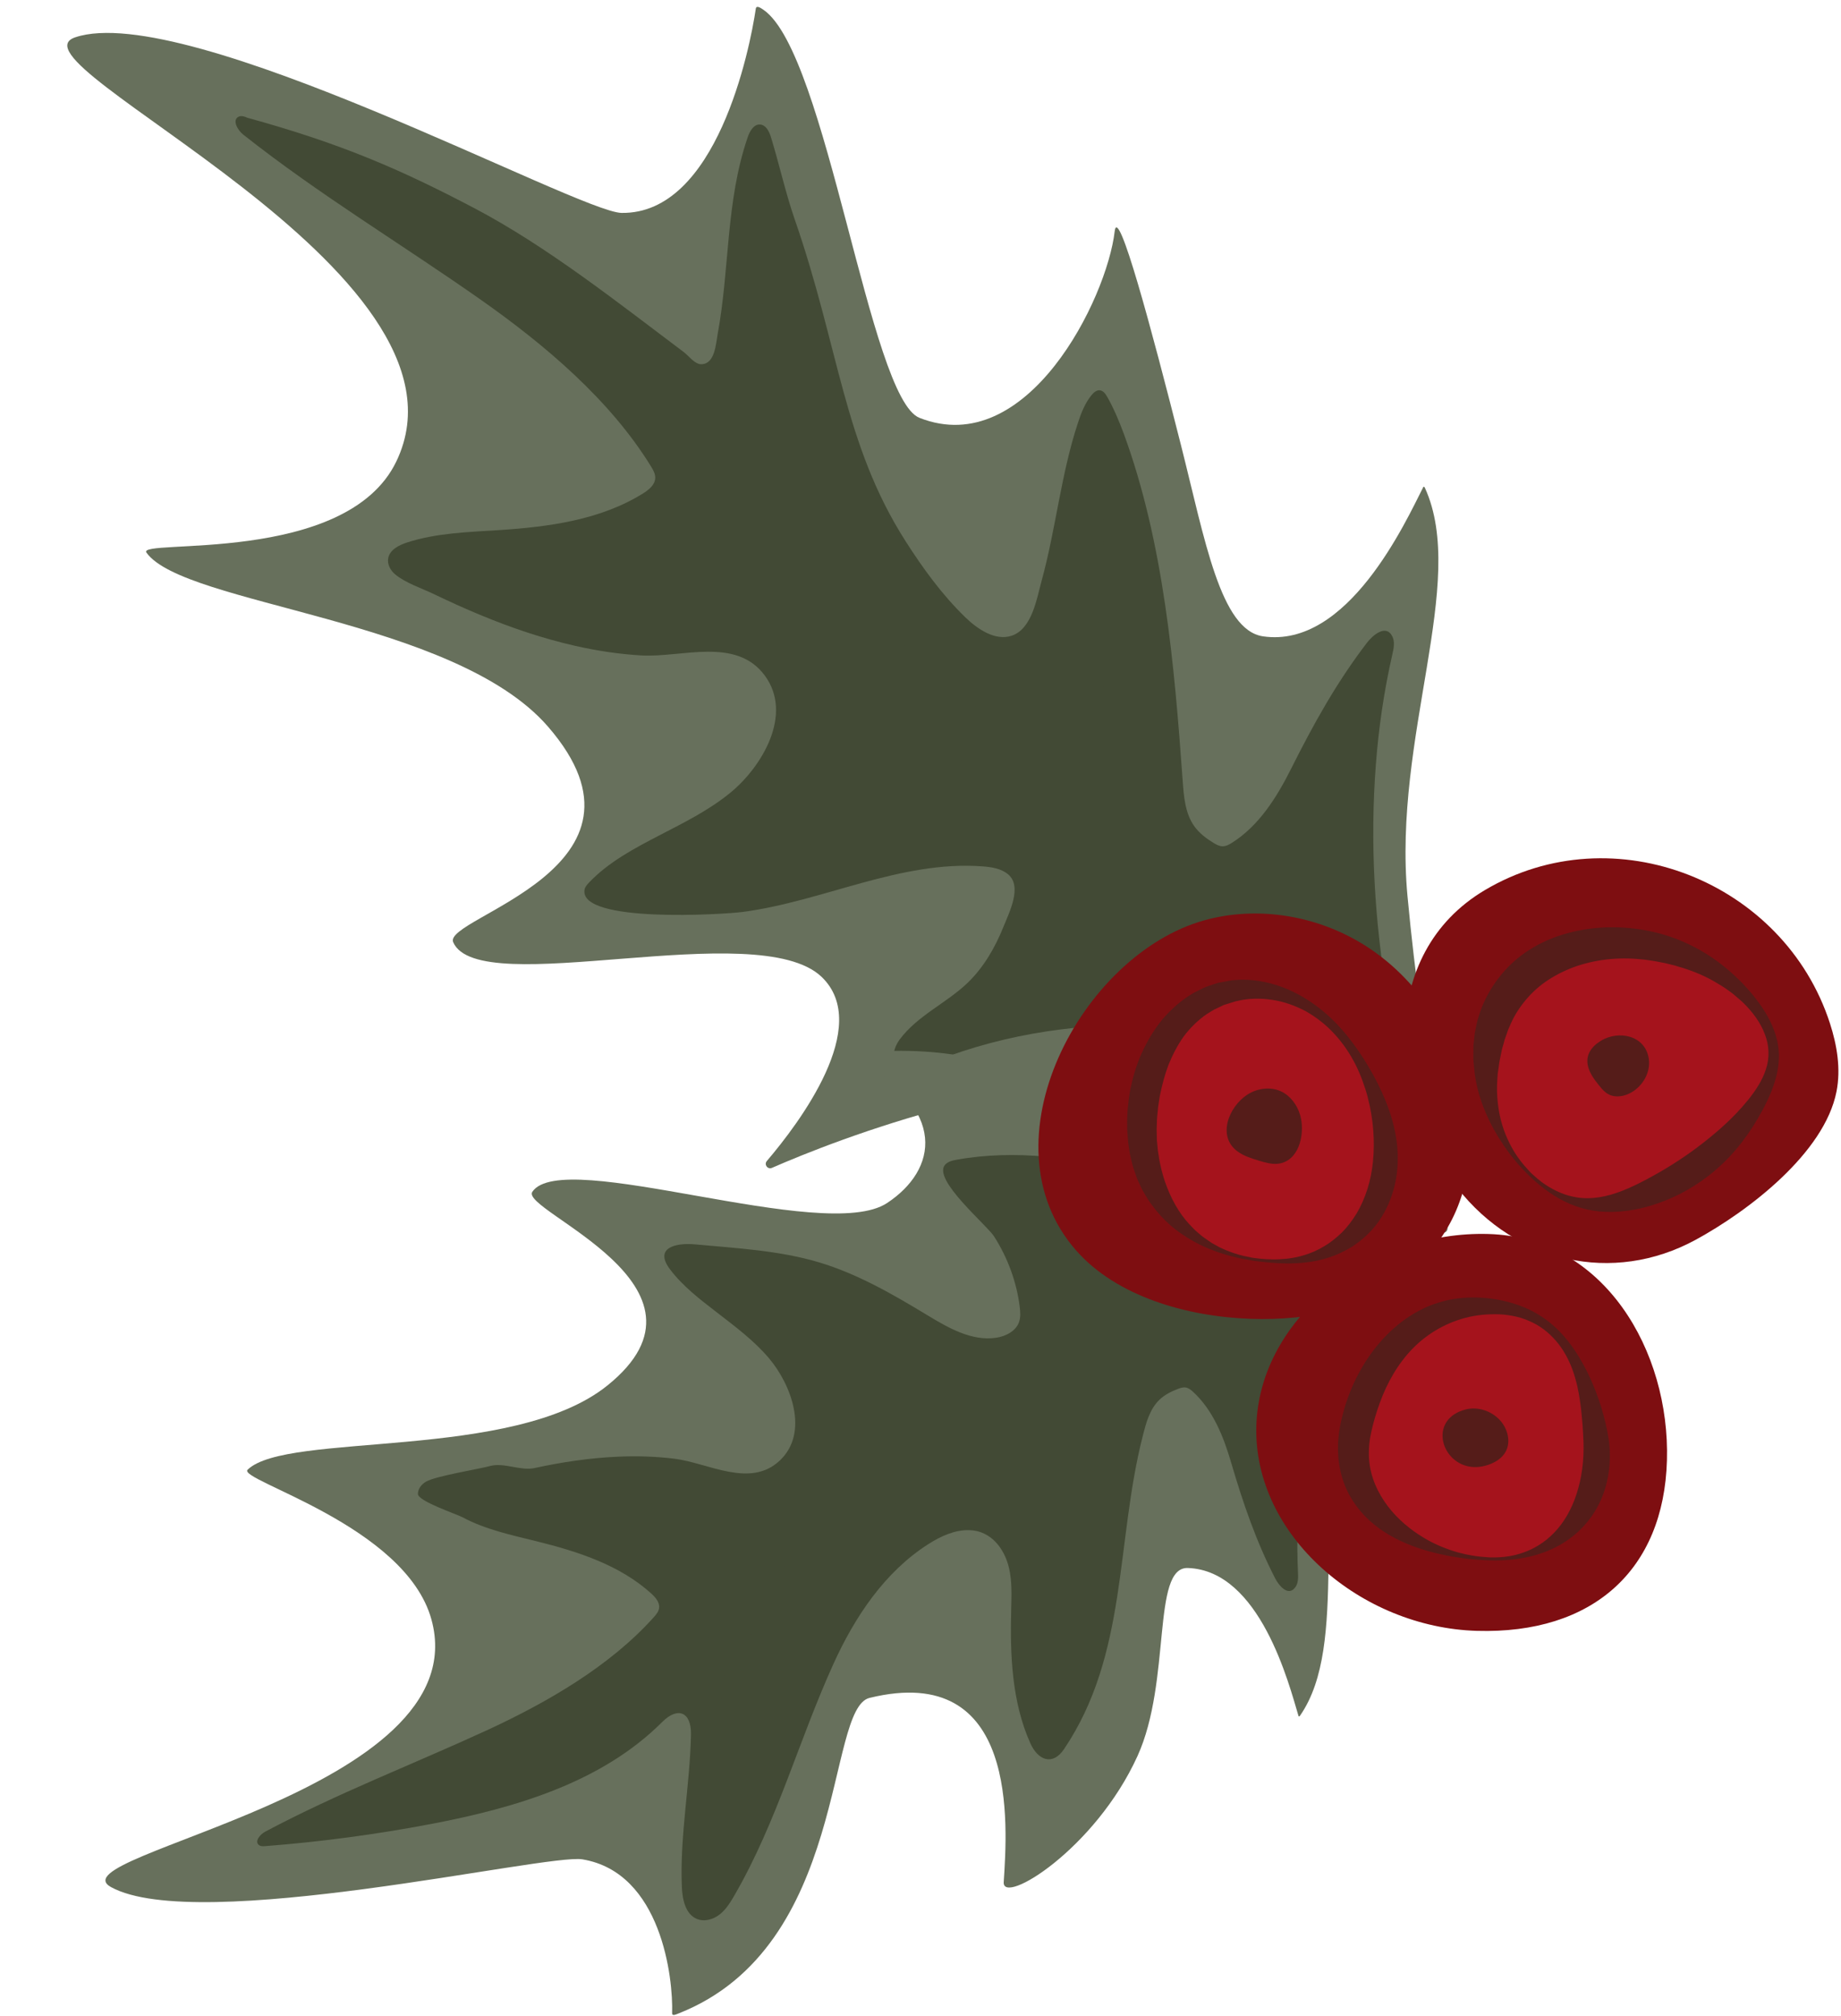
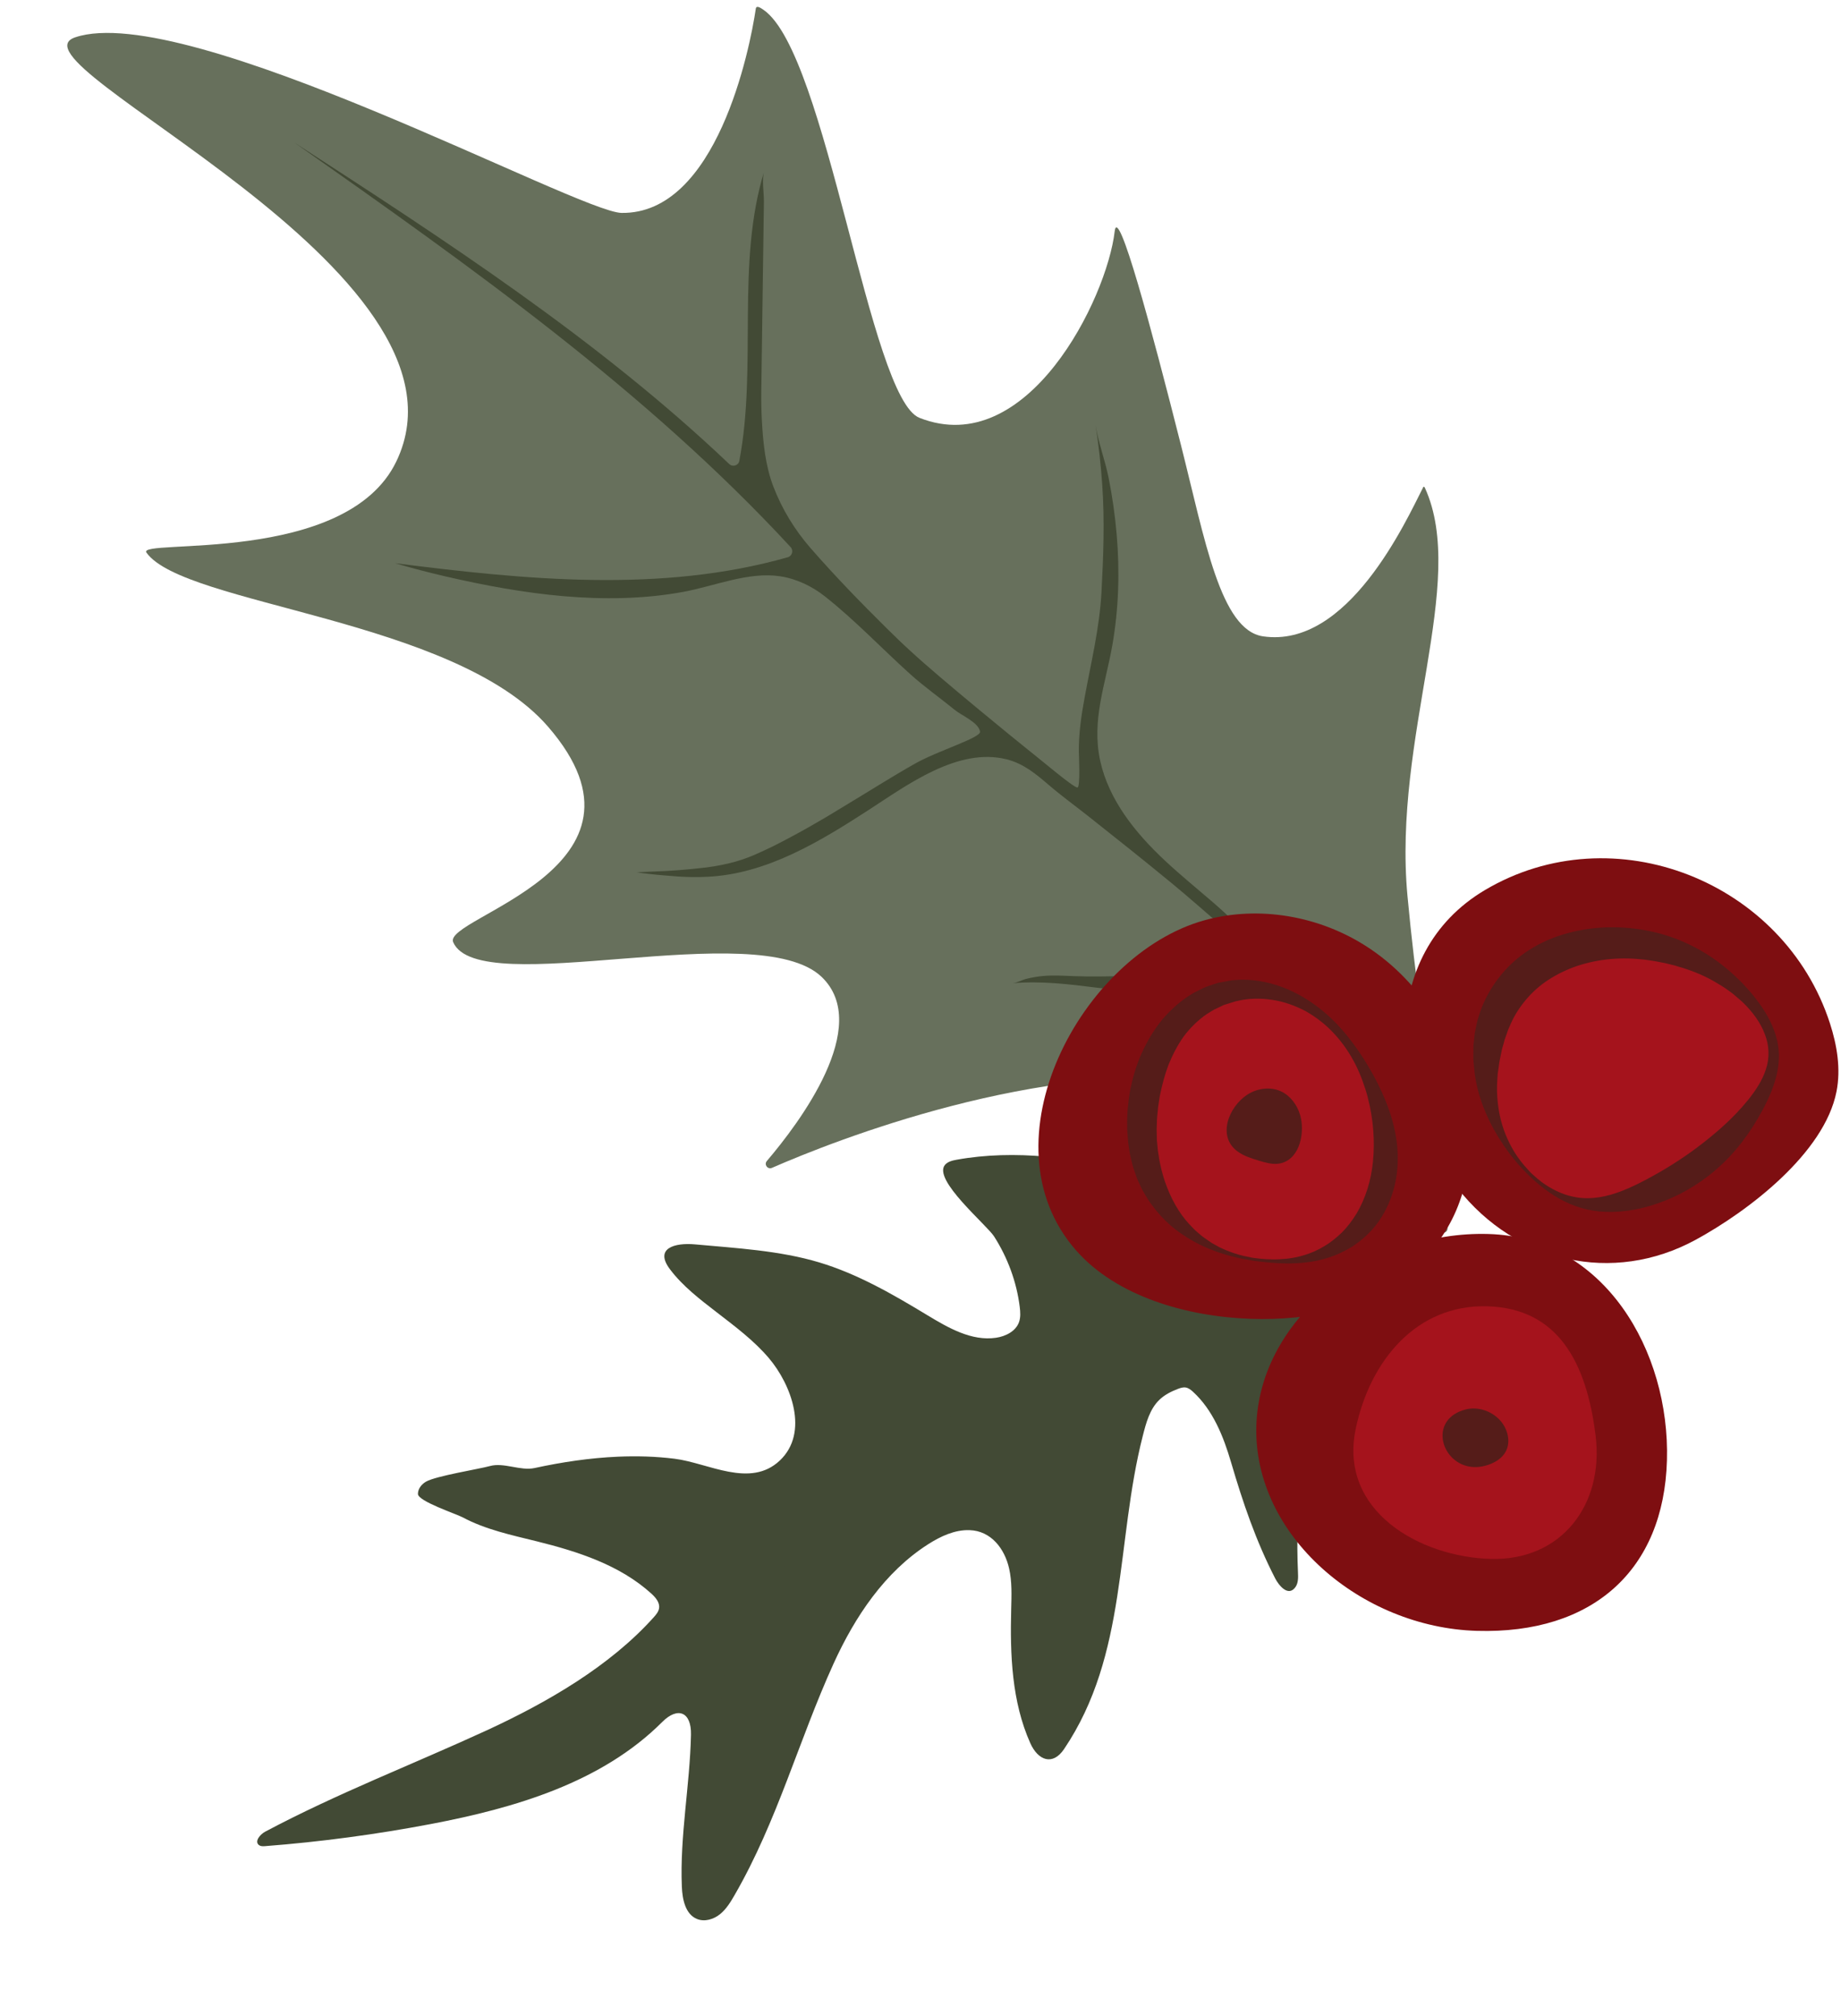
<svg xmlns="http://www.w3.org/2000/svg" height="497.3" preserveAspectRatio="xMidYMid meet" version="1.0" viewBox="21.9 3.0 454.2 497.3" width="454.2" zoomAndPan="magnify">
  <g>
    <g id="change1_1">
      <path d="M 379.023 306.031 C 378.984 307.238 377.312 307.438 376.922 306.297 C 373.039 294.996 360.758 274.051 322.605 269.516 C 278.379 264.258 227.707 284.359 212.352 291.059 C 211.297 291.52 210.344 290.25 211.09 289.371 C 219.02 280.074 237.211 256.016 224.602 243.953 C 208.77 228.812 140.027 249.969 133.707 235.395 C 131.043 229.254 187.422 217.168 157.09 182.215 C 133.914 155.512 67.336 152.344 58.031 139.305 C 55.484 135.734 107.301 142.586 119.688 116.805 C 142.371 69.586 21.852 18.441 40.465 12.203 C 67.887 3.016 164.562 55.355 175.246 55.516 C 198.711 55.863 206.898 15.152 208.367 5.145 C 208.5 4.227 209.539 4.922 210.301 5.449 C 225.922 16.289 236.402 101.184 248.738 106.059 C 275.348 116.578 294.98 76.672 296.906 60.074 C 297.703 53.184 305.934 83.84 313.285 112.887 C 319.191 136.211 322.996 158.414 333.504 159.957 C 354.41 163.031 368.672 131.766 373.023 123.18 C 373.156 122.922 373.344 123.102 373.461 123.367 C 384.051 146.645 365.492 184.75 369.145 224.016 C 373.012 265.57 379.512 289.598 379.023 306.031" fill="#67705c" />
    </g>
    <g id="change2_1">
-       <path d="M 82.441 31.844 C 81.883 31.645 81.297 31.535 80.781 31.781 C 79.117 32.566 80.469 35.066 81.914 36.207 C 100.68 51.051 121.031 63.23 140.57 76.969 C 156.219 87.969 172.406 101.594 182.527 118.074 C 183.059 118.938 183.586 119.879 183.555 120.895 C 183.504 122.586 181.977 123.812 180.547 124.707 C 170.027 131.266 157.254 132.973 144.887 133.762 C 137.297 134.246 129.578 134.465 122.344 136.801 C 120.316 137.453 118.066 138.59 117.676 140.684 C 117.398 142.168 118.215 143.684 119.371 144.652 C 121.922 146.797 125.996 148.117 128.996 149.562 C 132.766 151.375 136.574 153.105 140.438 154.703 C 148.023 157.848 155.828 160.5 163.844 162.312 C 169.234 163.535 174.719 164.363 180.238 164.672 C 190.168 165.219 203.52 160.02 210.598 169.645 C 217.625 179.199 209.922 192.07 202.164 198.465 C 196.902 202.805 190.723 205.863 184.668 209.004 C 178.469 212.219 172.012 215.613 167.16 220.754 C 166.691 221.246 166.223 221.797 166.109 222.469 C 164.762 230.766 200.387 228.559 205.125 227.938 C 224.973 225.328 244.012 215.195 264.281 216.695 C 266.531 216.863 268.91 217.219 270.633 218.676 C 274.18 221.676 270.848 228.164 269.469 231.594 C 267.422 236.688 264.586 241.625 260.594 245.449 C 255.328 250.488 248.25 253.48 243.836 259.434 C 242.469 261.273 241.605 264.25 243.484 265.559 C 244.234 266.086 245.219 266.137 246.133 266.086 C 249.566 265.902 252.824 264.602 256.059 263.441 C 274.035 256.992 292.953 254.953 311.957 256.035 C 323.855 256.715 336.676 258.547 346.562 265.762 C 359.902 275.5 375.277 289.004 378.719 305.922 C 374.836 286.82 367.453 268.367 364.215 249.176 C 361.023 230.277 359.875 210.852 361.332 191.73 C 362.027 182.559 363.355 173.426 365.402 164.457 C 365.738 162.988 366.078 161.391 365.434 160.035 C 363.863 156.754 360.477 159.801 359.191 161.484 C 351.648 171.324 345.973 181.566 340.438 192.605 C 336.902 199.656 332.531 206.645 325.871 210.863 C 325.148 211.324 324.355 211.758 323.504 211.742 C 322.719 211.727 322 211.336 321.328 210.93 C 319.531 209.836 317.812 208.543 316.582 206.84 C 314.281 203.652 313.965 199.5 313.684 195.582 C 311.645 167.117 309.031 136.898 299.141 109.938 C 297.988 106.852 296.711 103.801 295.094 100.93 C 294.672 100.18 294.102 99.355 293.242 99.27 C 292.438 99.191 291.734 99.809 291.219 100.434 C 289.582 102.41 288.645 104.859 287.84 107.297 C 283.656 119.969 282.418 133.352 278.898 146.191 C 277.703 150.562 276.539 158.082 271.543 159.789 C 267.359 161.223 262.863 157.992 260.035 155.242 C 254.301 149.676 249.57 143.156 245.273 136.418 C 229.984 112.441 228.988 88.859 217.949 57.055 C 215.699 50.57 214.125 43.375 212.102 36.82 C 211.668 35.418 210.863 33.789 209.398 33.711 C 207.828 33.633 206.871 35.383 206.363 36.871 C 200.938 52.68 201.949 69.156 198.965 85.355 C 198.508 87.828 198.301 92.781 194.934 92.84 C 193.32 92.867 191.824 90.77 190.656 89.891 C 174.707 77.902 156.883 63.793 139.043 54.41 C 120.766 44.797 106.066 38.414 83 32.066 C 82.809 32.016 82.633 31.91 82.441 31.844" fill="#424a35" />
-     </g>
+       </g>
    <g id="change2_2">
      <path d="M 378.223 301.668 C 375.527 290.602 369.336 280.535 362.484 271.348 C 358.344 265.797 353.906 260.441 348.914 255.633 C 346.434 253.242 343.75 251.16 341.047 249.035 C 338.434 246.98 335.863 244.895 332.43 244.484 C 329.688 244.16 326.961 244.969 324.27 245.566 C 314.219 247.785 302.902 247.93 292.707 246.641 C 285.754 245.762 278.727 244.906 271.707 245.523 C 272.777 245.43 274.031 244.707 275.102 244.441 C 276.43 244.109 277.785 243.875 279.148 243.742 C 281.707 243.496 284.301 243.672 286.863 243.77 C 302.656 244.371 334.043 241.672 334.023 240.766 C 334 239.855 329.07 236.43 328.348 235.797 C 326.375 234.074 324.398 232.359 322.422 230.648 C 318.617 227.367 314.84 224.027 310.969 220.84 C 304.219 215.281 297.375 209.836 290.516 204.414 C 287.23 201.812 283.797 199.324 280.621 196.598 C 277.488 193.91 274.422 191.355 270.32 190.309 C 258.301 187.238 245.766 196.594 236.297 202.727 C 224.262 210.52 211.074 218.582 196.414 219.266 C 191.121 219.543 186.773 218.984 183.746 218.746 C 180.711 218.43 178.996 218.152 178.996 218.152 C 178.996 218.152 180.73 218.074 183.77 217.941 C 186.797 217.852 191.137 217.562 196.207 216.957 C 198.742 216.629 201.453 216.117 204.199 215.266 C 206.992 214.438 209.594 213.184 212.586 211.754 C 218.266 208.906 224.262 205.508 230.117 201.887 C 236.031 198.336 241.887 194.609 247.578 191.391 C 253.262 188.156 263.941 184.988 263.691 183.453 C 263.32 181.184 259.102 179.461 257.473 178.125 C 253.844 175.148 250.02 172.477 246.516 169.324 C 239.441 162.961 232.891 156.008 225.414 150.102 C 222.234 147.59 218.422 145.758 214.371 145.145 C 206.516 143.957 198.156 147.582 190.484 148.988 C 171.137 152.539 150.676 149.551 131.711 145.152 C 127.574 144.191 123.465 143.113 119.387 141.922 C 151.656 146.02 185.043 149.32 216.266 140.449 C 217.34 140.145 217.719 138.77 216.961 137.949 C 181.195 99.238 137.711 68.562 94.594 38.211 C 131.949 62.41 169.559 86.812 201.812 117.457 C 202.66 118.266 204.082 117.832 204.301 116.684 C 208.773 93.129 203.406 68.066 210.473 45.117 C 209.777 47.141 210.398 50.555 210.367 52.711 C 210.332 55.352 210.297 57.988 210.258 60.625 L 209.719 99.66 C 209.688 102.027 209.738 104.395 209.867 106.762 C 210.164 112.242 210.738 117.863 212.676 122.957 C 214.812 128.566 217.977 133.73 221.922 138.246 C 227.926 145.121 234.289 151.684 240.797 158.105 C 242.707 159.992 244.637 161.867 246.633 163.668 C 253.562 170.113 273.105 186.004 274.742 187.293 C 279.113 190.738 286.547 197.117 287.699 197.254 C 288.488 197.348 288.074 189.164 288.066 188.531 C 288.012 183.965 288.668 179.52 289.496 175.016 C 291.082 166.391 293.176 157.859 293.648 149.074 C 294.129 140.207 294.457 131.43 293.836 122.531 C 293.492 117.605 292.945 112.695 292.191 107.816 C 292.871 112.219 294.578 116.598 295.441 121 C 296.332 125.535 296.992 130.113 297.391 134.719 C 298.18 143.879 297.918 153.152 296.316 162.215 C 294.609 171.875 291.137 180.73 293.348 190.715 C 295.496 200.41 302.082 208.531 309.344 215.309 C 313.137 218.848 317.16 222.125 321.094 225.512 C 324.98 228.855 328.586 232.508 332.324 235.977 C 337.691 240.953 342.938 246.047 347.934 251.391 C 361.883 266.324 376.512 284.758 379.086 306.023 C 378.859 304.555 378.57 303.102 378.223 301.668" fill="#424a35" />
    </g>
    <g id="change1_2">
-       <path d="M 374.719 275.246 C 374.871 274.238 373.512 273.82 373.016 274.711 C 368.09 283.516 359.48 287.895 327.105 285.926 C 289.57 283.648 280.91 258.559 234.004 262.637 C 233.035 262.719 231.852 263.375 232.703 263.848 C 256.09 276.746 253.051 291.605 240.762 299.73 C 225.332 309.93 160.672 285.816 153.23 296.973 C 150.094 301.676 202.188 320.273 171.734 344.754 C 148.469 363.453 92.68 356.078 82.992 365.512 C 80.336 368.098 121.926 379.172 128.34 402.453 C 140.09 445.09 34.766 460.488 49.293 468.465 C 70.691 480.223 156.684 460.148 165.578 461.617 C 185.125 464.855 188.008 491.031 187.719 499.566 C 187.695 500.348 188.645 499.891 189.375 499.602 C 231.266 483.066 225.551 424.453 236.426 421.797 C 273.387 412.766 270.43 453.16 269.531 467.238 C 269.16 473.082 292.059 459.172 302.535 436.145 C 310.945 417.656 305.988 389.465 314.949 389.758 C 332.781 390.348 339.93 418.469 342.258 426.254 C 342.324 426.488 342.508 426.367 342.648 426.164 C 354.941 408.418 345.25 373.969 354.188 341.898 C 363.645 307.957 372.656 288.973 374.719 275.246" fill="#67705c" />
-     </g>
+       </g>
    <g id="change2_3">
      <path d="M 87.117 458.375 C 86.641 458.402 86.148 458.383 85.781 458.098 C 84.625 457.203 86.047 455.473 87.34 454.785 C 105.113 445.332 123.926 438.117 142.191 429.707 C 156.848 422.918 172.344 414.031 183.227 401.863 C 183.797 401.223 184.379 400.52 184.504 399.672 C 184.715 398.262 183.633 397.012 182.578 396.055 C 174.824 389.027 164.469 385.688 154.312 383.172 C 148.082 381.629 141.703 380.285 136.039 377.258 C 134.457 376.41 125.023 373.289 125.012 371.492 C 125.004 370.219 125.91 369.082 127.02 368.449 C 129.461 367.051 140.086 365.352 142.793 364.605 C 146.195 363.664 150.316 365.855 153.766 365.105 C 160.539 363.637 167.422 362.602 174.355 362.301 C 179.016 362.098 183.699 362.23 188.328 362.809 C 196.66 363.844 206.973 370.168 214.301 363.238 C 221.574 356.359 217.109 344.508 211.625 338.027 C 207.902 333.633 203.23 330.164 198.672 326.645 C 194.574 323.48 190.324 320.242 187.188 316.07 C 183.27 310.867 188.387 309.477 193.379 309.934 C 203.5 310.863 214.219 311.441 224 314.375 C 233.516 317.227 242.203 322.266 250.652 327.379 C 255.859 330.523 261.602 333.852 267.621 332.969 C 269.996 332.621 272.477 331.387 273.297 329.133 C 273.73 327.93 273.637 326.609 273.48 325.34 C 272.711 319.184 270.508 313.223 267.168 307.992 C 265.324 305.102 251.918 293.949 255.051 290.312 C 255.746 289.508 256.867 289.246 257.914 289.055 C 272.027 286.488 288.32 288.375 301.938 292.777 C 313.656 296.566 324.523 305.445 337.418 304.391 C 351.746 303.219 369.203 288.449 374.449 275.289 C 368.355 290.578 359.449 304.797 353.871 320.254 C 348.383 335.477 344.508 351.441 342.844 367.543 C 342.043 375.27 341.773 383.055 342.129 390.816 C 342.184 392.086 342.227 393.465 341.484 394.492 C 339.691 396.984 337.336 393.941 336.52 392.352 C 331.734 383.043 328.555 373.68 325.617 363.676 C 323.738 357.289 321.16 350.824 316.262 346.32 C 315.73 345.828 315.137 345.352 314.426 345.234 C 313.773 345.129 313.113 345.348 312.496 345.586 C 310.84 346.219 309.215 347.035 307.938 348.27 C 305.547 350.566 304.656 353.973 303.836 357.184 C 297.145 383.348 300.164 411.035 284.426 434.41 C 281.586 438.633 277.977 437.191 276.086 432.957 C 271.508 422.707 271.082 411.129 271.375 399.91 C 271.461 396.551 271.602 393.152 270.863 389.875 C 269.77 385.016 266.434 380.586 261.09 380.418 C 257.441 380.305 253.961 381.934 250.883 383.898 C 240.18 390.734 232.809 401.781 227.551 413.344 C 218.906 432.363 213.691 452.133 203.164 470.379 C 202.156 472.129 201.09 473.902 199.516 475.164 C 197.938 476.426 195.73 477.09 193.859 476.328 C 190.977 475.156 190.246 471.461 190.121 468.352 C 189.605 455.836 192.109 443.387 192.375 430.863 C 192.492 425.266 189.133 423.879 185.289 427.727 C 170.355 442.676 148.938 448.961 128.18 452.91 C 114.68 455.477 101.039 457.297 87.34 458.359 L 87.117 458.375" fill="#424a35" />
    </g>
    <g id="change2_4">
      <path d="M 373.398 278.75 C 369.496 287.539 362.84 294.973 355.77 301.574 C 351.496 305.562 347.004 309.344 342.133 312.59 C 339.715 314.203 337.168 315.531 334.605 316.887 C 332.121 318.203 329.676 319.551 326.762 319.371 C 324.438 319.23 322.293 318.148 320.145 317.25 C 312.129 313.895 302.75 312.074 294.086 311.613 C 288.176 311.297 282.211 310.953 276.473 309.387 C 277.348 309.625 278.281 310.414 279.129 310.797 C 280.184 311.27 281.273 311.668 282.387 311.984 C 284.477 312.574 286.652 312.816 288.801 313.121 C 302.012 314.992 327.68 321.953 327.523 322.703 C 327.371 323.453 322.762 325.562 322.062 325.977 C 320.168 327.109 318.27 328.238 316.367 329.363 C 312.715 331.52 309.074 333.723 305.379 335.793 C 298.934 339.395 292.434 342.891 285.918 346.363 C 282.797 348.031 279.57 349.582 276.523 351.371 C 273.516 353.133 270.586 354.797 267.02 355.051 C 256.574 355.789 247.566 346.137 240.621 339.617 C 231.793 331.336 222.047 322.652 209.973 319.883 C 205.617 318.859 201.922 318.668 199.367 318.41 C 196.805 318.215 195.336 318.191 195.336 318.191 C 195.336 318.191 196.766 318.516 199.27 319.082 C 201.77 319.609 205.332 320.504 209.453 321.77 C 211.512 322.426 213.684 323.258 215.84 324.379 C 218.035 325.484 220.008 326.918 222.277 328.555 C 226.57 331.773 231.039 335.5 235.359 339.387 C 239.738 343.227 244.047 347.199 248.289 350.73 C 252.523 354.27 260.922 358.508 260.48 359.746 C 259.832 361.578 256.07 362.375 254.516 363.238 C 251.055 365.164 247.477 366.812 244.09 368.902 C 237.258 373.125 230.77 377.918 223.672 381.699 C 220.652 383.309 217.207 384.258 213.754 384.156 C 207.047 383.965 200.645 379.695 194.484 377.375 C 178.945 371.52 161.496 370.926 145.078 371.73 C 141.5 371.906 137.922 372.184 134.355 372.562 C 161.777 374.004 190.012 376.281 214.617 388.344 C 215.465 388.758 215.574 389.957 214.82 390.523 C 179.289 417.312 138.551 436.262 98.168 454.992 C 132.84 440.504 167.754 425.887 199.156 405.273 C 199.98 404.73 201.098 405.305 201.105 406.289 C 201.281 426.531 193.055 446.543 195.48 466.676 C 195.207 464.891 196.234 462.145 196.531 460.348 C 196.898 458.152 197.266 455.957 197.633 453.758 L 203.051 421.246 C 203.379 419.273 203.777 417.316 204.238 415.371 C 205.312 410.859 206.633 406.277 209.008 402.336 C 211.625 397.996 215.031 394.184 218.988 391.023 C 225.008 386.215 231.281 381.719 237.652 377.363 C 239.523 376.082 241.41 374.816 243.336 373.617 C 250.062 369.309 268.688 359.039 270.242 358.219 C 274.391 356.012 281.523 351.828 282.504 351.891 C 283.172 351.93 281.598 358.664 281.496 359.191 C 280.766 362.977 280.641 366.77 280.652 370.637 C 280.672 378.035 281.129 385.438 280.203 392.809 C 279.27 400.246 278.223 407.59 276.371 414.891 C 275.344 418.93 276.094 419.93 277.473 416.402 C 278.895 412.77 280.133 409.062 281.152 405.297 C 283.188 397.805 284.363 390.066 284.395 382.297 C 284.43 374.012 282.875 366.133 286.211 358.172 C 289.453 350.438 296.145 344.684 303.195 340.145 C 306.879 337.773 310.719 335.652 314.492 333.434 C 318.227 331.238 321.77 328.746 325.395 326.43 C 330.602 323.102 335.727 319.656 340.68 315.965 C 354.512 305.656 369.438 292.543 374.773 275.262 C 374.363 276.449 373.906 277.609 373.398 278.75" fill="#424a35" />
    </g>
    <g id="change3_1">
      <path d="M 330.387 328.297 C 334.234 328.434 337.984 328.309 341.516 327.949 C 356.594 326.41 371.609 318.738 379.152 305.594 C 385.16 295.129 385.902 282.188 382.965 270.48 C 379.539 256.836 371.137 244.371 359.367 236.656 C 347.602 228.941 332.516 226.227 318.965 230.016 C 288.668 238.492 263.973 284.723 287.359 311.391 C 297.336 322.766 314.645 327.734 330.387 328.297" fill="#7e0e11" />
    </g>
    <g id="change4_1">
      <path d="M 330.84 313.57 C 332.906 313.887 335.09 314.066 337.391 314.102 C 350.449 314.305 360.762 306.457 363.211 293.445 C 364.648 285.801 363.145 277.816 360.156 270.629 C 357.305 263.773 353.02 257.383 347.082 252.926 C 341.145 248.465 333.453 246.098 326.145 247.41 C 309.383 250.43 302.473 269.336 303.773 284.461 C 305.105 299.898 315.445 311.227 330.84 313.57" fill="#a5131c" />
    </g>
    <g id="change5_1">
      <path d="M 330.785 313.914 C 330.785 313.914 330.004 313.773 328.539 313.516 C 327.078 313.234 324.953 312.73 322.293 311.832 C 321.637 311.578 320.941 311.312 320.215 311.031 C 319.484 310.754 318.758 310.379 317.973 310.027 C 316.438 309.258 314.812 308.32 313.148 307.164 C 309.816 304.867 306.48 301.43 303.965 296.902 C 303.613 296.352 303.379 295.75 303.094 295.152 C 302.832 294.551 302.504 293.957 302.293 293.32 C 301.852 292.051 301.363 290.785 301.066 289.34 L 300.812 288.273 L 300.688 287.734 L 300.613 287.258 C 300.512 286.621 300.414 285.977 300.316 285.328 L 300.258 284.965 L 300.25 284.902 L 300.23 284.699 L 300.188 284.164 L 300.102 283.09 C 300.051 282.367 299.969 281.641 299.992 280.91 C 299.902 277.984 300.203 274.988 300.711 271.961 C 301.32 268.945 302.188 265.906 303.492 262.949 C 304.832 260.016 306.477 257.121 308.629 254.504 C 310.82 251.918 313.449 249.594 316.484 247.848 L 318.836 246.672 C 319.656 246.316 320.566 246.031 321.43 245.738 C 321.852 245.617 322.344 245.414 322.707 245.367 L 323.859 245.156 L 325.012 244.941 L 325.766 244.805 L 326.422 244.742 C 329.906 244.438 333.371 244.914 336.586 245.91 C 343.031 247.934 348.473 251.93 352.699 256.648 C 354.824 259.012 356.68 261.562 358.352 264.184 C 359.195 265.496 359.965 266.824 360.723 268.191 C 361.461 269.535 362.137 270.906 362.781 272.301 C 365.332 277.84 366.965 283.855 366.727 289.777 C 366.559 295.664 364.48 301.32 361.172 305.426 C 359.512 307.48 357.562 309.105 355.621 310.426 C 353.605 311.652 351.602 312.586 349.656 313.203 C 345.762 314.449 342.273 314.625 339.465 314.641 C 338.777 314.621 338.125 314.605 337.512 314.586 C 336.891 314.547 336.305 314.508 335.762 314.473 C 334.688 314.398 333.777 314.285 333.039 314.215 C 331.566 314.051 330.785 313.914 330.785 313.914 Z M 330.891 313.227 C 330.891 313.227 331.66 313.352 333.113 313.492 C 333.84 313.57 334.742 313.605 335.801 313.633 C 336.324 313.645 336.918 313.641 337.488 313.609 C 338.102 313.566 338.75 313.516 339.438 313.465 C 342.086 313.152 345.336 312.359 348.457 310.477 C 350.031 309.574 351.527 308.383 352.941 307.027 C 354.332 305.637 355.555 304.004 356.645 302.227 C 358.75 298.621 360.176 294.289 360.641 289.387 C 361.105 284.52 360.773 279.078 359.309 273.555 C 358.961 272.172 358.488 270.805 357.988 269.426 C 357.5 268.074 356.898 266.715 356.227 265.402 C 354.891 262.766 353.18 260.273 351.145 258.062 C 349.117 255.82 346.734 253.965 344.117 252.465 C 341.473 251.051 338.617 250.031 335.711 249.609 C 332.812 249.168 329.895 249.23 327.191 249.887 L 326.684 249.992 L 326.617 250.008 C 326.93 249.941 326.664 250.004 326.715 249.992 L 326.574 250.035 L 326.297 250.121 L 325.176 250.473 L 324.055 250.816 C 323.648 250.922 323.445 251.098 323.133 251.23 C 322.559 251.527 321.98 251.73 321.406 252.039 L 319.676 253.094 C 317.461 254.621 315.531 256.508 313.934 258.652 C 312.383 260.844 311.145 263.242 310.156 265.715 C 309.223 268.215 308.555 270.777 308.047 273.324 C 307.867 274.609 307.598 275.871 307.527 277.141 C 307.469 277.773 307.383 278.402 307.348 279.027 C 307.328 279.656 307.305 280.277 307.285 280.898 C 307.246 281.516 307.281 282.129 307.289 282.734 L 307.309 283.648 L 307.312 284.102 C 307.309 284.059 307.328 284.273 307.301 284.023 L 307.309 284.082 L 307.32 284.207 L 307.344 284.449 C 307.406 285.105 307.465 285.754 307.527 286.395 L 307.574 286.875 L 307.641 287.281 L 307.77 288.09 C 307.895 289.152 308.176 290.27 308.406 291.355 C 308.691 292.426 308.969 293.488 309.324 294.496 C 310.719 298.547 312.73 302.145 315.203 304.836 C 315.848 305.477 316.418 306.18 317.078 306.73 C 317.742 307.273 318.344 307.867 319.016 308.309 C 319.676 308.762 320.293 309.242 320.926 309.629 C 321.578 309.988 322.199 310.332 322.789 310.66 C 325.223 311.82 327.281 312.453 328.699 312.773 C 330.129 313.07 330.891 313.227 330.891 313.227" fill="#551c19" />
    </g>
    <g id="change5_2">
      <path d="M 333.625 289.613 C 335.109 290.02 336.641 290.285 338.102 289.871 C 342.793 288.555 343.844 282.016 342.652 277.996 C 341.918 275.527 340.258 273.258 337.918 272.18 C 335.266 270.965 332.016 271.438 329.574 273.039 C 325.102 275.984 322.055 283.285 327.277 287.051 C 328.809 288.156 330.652 288.723 332.461 289.273 C 332.844 289.391 333.234 289.508 333.625 289.613" fill="#551c19" />
    </g>
    <g id="change3_2">
      <path d="M 386.289 405.262 C 414.867 406.078 432.387 390.258 433.156 363.227 C 433.93 336.195 417.664 308.188 389.086 307.371 C 360.504 306.555 332.629 327.691 331.855 354.723 C 331.086 381.754 357.707 404.445 386.289 405.262" fill="#7e0e11" />
    </g>
    <g id="change4_2">
      <path d="M 389.652 387.516 C 407.094 388.012 417.664 374.176 415.559 357.113 C 413.328 339.035 406.277 325.703 388.84 325.207 C 371.398 324.707 359.887 338.594 356.375 355.422 C 352.129 375.758 372.215 387.016 389.652 387.516" fill="#a5131c" />
    </g>
    <g id="change5_3">
-       <path d="M 389.645 387.883 C 389.645 387.883 388.883 387.875 387.453 387.785 C 386.023 387.707 383.934 387.523 381.281 387.113 C 378.633 386.68 375.406 386.047 371.77 384.816 C 368.156 383.566 364.039 381.754 360.223 378.441 C 358.324 376.793 356.543 374.746 355.121 372.301 C 353.684 369.867 352.699 367.004 352.273 364 C 352.148 363.246 352.078 362.492 352.043 361.727 C 351.973 360.961 351.988 360.195 352.004 359.426 C 351.996 358.672 352.121 357.816 352.188 357.012 C 352.223 356.566 352.285 356.289 352.336 355.938 L 352.492 354.93 L 352.562 354.543 L 352.617 354.273 L 352.73 353.73 C 352.816 353.371 352.883 353.012 352.98 352.652 C 353.164 351.934 353.34 351.207 353.559 350.488 C 353.953 349.039 354.48 347.613 355.035 346.184 C 357.336 340.508 360.867 334.961 365.82 330.59 C 368.277 328.398 371.125 326.57 374.188 325.234 C 375.738 324.605 377.336 324.094 378.953 323.711 C 380.582 323.355 382.23 323.156 383.867 323.059 C 385.465 322.988 387.266 323.031 388.695 323.188 C 390.379 323.371 391.898 323.613 393.469 324.012 C 396.57 324.766 399.57 325.98 402.184 327.723 C 404.832 329.422 407.062 331.633 408.934 334.027 C 410.797 336.438 412.324 339.039 413.637 341.688 C 416.227 347.027 417.898 352.512 418.773 357.906 C 419.582 363.504 418.75 369.16 416.504 373.715 C 415.977 374.867 415.305 375.922 414.645 376.93 C 413.926 377.91 413.191 378.832 412.402 379.66 C 410.84 381.34 409.105 382.648 407.414 383.691 C 403.988 385.746 400.715 386.688 398.055 387.211 C 395.387 387.734 393.281 387.84 391.836 387.875 C 391.109 387.918 390.578 387.883 390.207 387.887 C 389.844 387.883 389.652 387.883 389.652 387.883 Z M 389.656 387.148 C 389.656 387.148 389.844 387.148 390.211 387.145 C 390.574 387.137 391.129 387.164 391.816 387.109 C 393.195 387.039 395.273 386.812 397.715 385.949 C 400.156 385.121 402.941 383.535 405.336 381.043 C 407.746 378.562 409.668 375.234 410.887 371.406 C 412.125 367.586 412.738 363.227 412.562 358.48 C 412.543 357.871 412.52 357.324 412.469 356.641 C 412.43 356.004 412.391 355.359 412.352 354.711 C 412.258 353.441 412.133 352.133 412 350.82 C 411.691 348.203 411.297 345.523 410.516 342.902 C 409.781 340.273 408.656 337.699 407.07 335.398 C 405.473 333.117 403.418 331.102 400.961 329.715 C 399.73 329.027 398.426 328.477 397.082 328.047 C 395.727 327.645 394.32 327.41 392.91 327.258 C 391.516 327.121 390.02 327.152 388.684 327.223 C 387.094 327.32 385.871 327.512 384.465 327.797 C 379.02 329.023 374.227 331.77 370.488 335.562 C 366.75 339.371 364.098 344.125 362.324 349.004 C 361.875 350.223 361.477 351.453 361.113 352.684 C 360.926 353.297 360.77 353.918 360.609 354.531 C 360.469 355.113 360.332 355.691 360.195 356.27 L 360.004 357.27 C 359.945 357.59 359.855 357.977 359.844 358.203 C 359.801 358.742 359.688 359.215 359.68 359.797 C 359.656 360.355 359.59 360.918 359.617 361.465 C 359.605 362.02 359.625 362.566 359.684 363.102 C 360.027 367.422 361.844 371.273 364.305 374.535 C 366.785 377.789 369.93 380.344 372.98 382.188 C 376.035 384.062 379.039 385.172 381.543 385.895 C 384.066 386.578 386.117 386.879 387.516 386.996 C 388.914 387.121 389.664 387.148 389.664 387.148 L 389.656 387.148" fill="#551c19" />
-     </g>
+       </g>
    <g id="change5_4">
      <path d="M 383.742 364.594 C 385.309 365.008 387.117 364.977 389.09 364.301 C 390.789 363.723 392.426 362.715 393.316 361.156 C 394.699 358.746 393.918 355.539 392.09 353.449 C 390 351.055 386.555 349.859 383.48 350.656 C 374.789 352.914 377.027 362.824 383.742 364.594" fill="#551c19" />
    </g>
    <g id="change3_3">
      <path d="M 381.531 296.102 C 395.891 314.391 419.766 319.957 440.262 308.793 C 453.152 301.773 472.02 287.453 474.996 272.211 C 476.086 266.637 475.125 260.84 473.379 255.434 C 462.055 220.406 420.008 203.684 388.215 222.562 C 361.754 238.277 364.32 274.176 381.531 296.102" fill="#7e0e11" />
    </g>
    <g id="change4_3">
      <path d="M 399.172 292.43 C 402.727 295.957 407.141 298.77 412.059 299.707 C 417.516 300.746 423.172 299.422 428.328 297.355 C 439.211 292.988 448.688 285.195 455.082 275.363 C 457.508 271.637 459.543 267.426 459.496 262.977 C 459.441 257.562 456.305 252.629 452.559 248.719 C 431.531 226.773 387.676 231.785 388.578 267.863 C 388.809 276.953 392.645 285.902 399.074 292.336 L 399.172 292.43" fill="#a5131c" />
    </g>
    <g id="change5_5">
      <path d="M 398.883 292.719 C 398.883 292.719 398.277 292.145 397.223 290.996 C 396.164 289.848 394.652 288.113 392.996 285.676 C 391.336 283.246 389.469 280.137 387.914 276.18 C 387.156 274.184 386.477 272.055 386.012 269.562 C 385.961 269.281 385.914 269 385.867 268.719 L 385.797 268.293 L 385.758 268.078 L 385.75 268.023 L 385.738 267.898 L 385.727 267.785 C 385.668 267.168 385.605 266.543 385.543 265.91 C 385.5 265.273 385.387 264.633 385.398 263.973 C 385.398 263.312 385.398 262.645 385.402 261.969 L 385.414 260.945 L 385.52 259.91 C 385.594 259.219 385.656 258.512 385.75 257.805 C 385.879 257.098 386.039 256.387 386.191 255.664 L 386.438 254.582 L 386.781 253.508 C 387.637 250.609 389.109 247.742 390.996 245.07 C 392.906 242.414 395.305 239.965 398.117 238.012 C 400.926 236.062 404.078 234.547 407.391 233.539 C 414.016 231.484 421.188 231.203 428.066 232.508 C 434.965 233.754 441.531 236.855 446.98 241.176 C 448.336 242.27 449.641 243.379 450.891 244.648 C 451.199 244.949 451.531 245.254 451.828 245.559 L 452.652 246.473 L 453.48 247.387 C 453.84 247.766 454.047 248.062 454.34 248.402 C 456.492 251.051 458.418 253.934 459.609 257.188 C 460.195 258.809 460.621 260.516 460.73 262.273 C 460.879 263.992 460.711 265.758 460.379 267.434 C 459.676 270.797 458.305 273.879 456.785 276.719 C 453.773 282.402 449.891 287.531 445.324 291.445 C 440.781 295.395 435.707 298.184 430.738 299.871 C 425.816 301.594 420.809 302.227 416.492 301.809 C 412.102 301.387 408.684 299.887 406.129 298.379 C 403.57 296.867 401.809 295.383 400.633 294.355 C 399.449 293.316 398.887 292.723 398.887 292.723 Z M 399.453 292.137 C 399.453 292.137 400.035 292.73 401.188 293.711 C 402.348 294.684 404.164 296.035 406.75 297.145 C 408.039 297.691 409.527 298.145 411.16 298.383 C 411.559 298.441 412.012 298.48 412.391 298.504 C 412.836 298.527 413.324 298.57 413.73 298.547 C 414.57 298.535 415.508 298.449 416.426 298.312 C 420.148 297.754 424.062 296.078 428.191 293.871 C 432.297 291.691 436.57 289.074 440.812 285.879 C 445.031 282.672 449.391 278.984 453.152 274.34 C 455.008 272.031 456.688 269.523 457.586 266.719 C 458.508 263.922 458.414 260.867 457.297 258.051 C 456.227 255.211 454.324 252.652 452.09 250.449 C 451.816 250.195 451.492 249.867 451.254 249.68 L 450.316 248.879 L 449.375 248.078 C 449.062 247.828 448.75 247.617 448.438 247.387 C 447.219 246.48 445.852 245.664 444.496 244.891 C 441.766 243.367 438.848 242.23 435.898 241.398 C 435.176 241.148 434.426 240.988 433.688 240.801 C 432.953 240.602 432.207 240.449 431.461 240.324 C 430.719 240.184 429.984 240.016 429.234 239.93 C 428.488 239.836 427.758 239.684 427.008 239.645 C 421.078 238.984 415.18 239.711 410.102 241.578 C 407.566 242.535 405.23 243.742 403.164 245.188 C 401.098 246.633 399.336 248.348 397.863 250.211 C 396.383 252.07 395.176 254.094 394.316 256.238 L 393.969 257.023 L 393.688 257.84 C 393.496 258.383 393.305 258.922 393.113 259.457 C 392.859 260.57 392.438 261.633 392.266 262.746 C 392.039 263.848 391.789 264.934 391.668 266.031 C 391.59 266.582 391.512 267.125 391.438 267.66 L 391.422 267.762 L 391.414 267.742 L 391.395 268.016 L 391.367 268.445 L 391.309 269.297 C 391.16 271.297 391.223 273.387 391.457 275.273 C 391.883 279.105 393.016 282.395 394.285 284.914 C 395.547 287.449 396.902 289.254 397.891 290.406 C 398.887 291.559 399.457 292.141 399.457 292.141 L 399.453 292.137" fill="#551c19" />
    </g>
    <g id="change5_6">
-       <path d="M 417.16 271.625 C 417.629 272.133 418.141 272.594 418.75 272.918 C 420.484 273.84 422.668 273.434 424.375 272.461 C 427.227 270.828 429.137 267.492 428.691 264.234 C 427.887 258.355 421.223 257.008 416.797 259.758 C 414.562 261.148 413.012 263.195 413.676 265.965 C 414.102 267.742 415.227 269.262 416.371 270.688 C 416.629 271.004 416.887 271.324 417.16 271.625" fill="#551c19" />
-     </g>
+       </g>
  </g>
</svg>